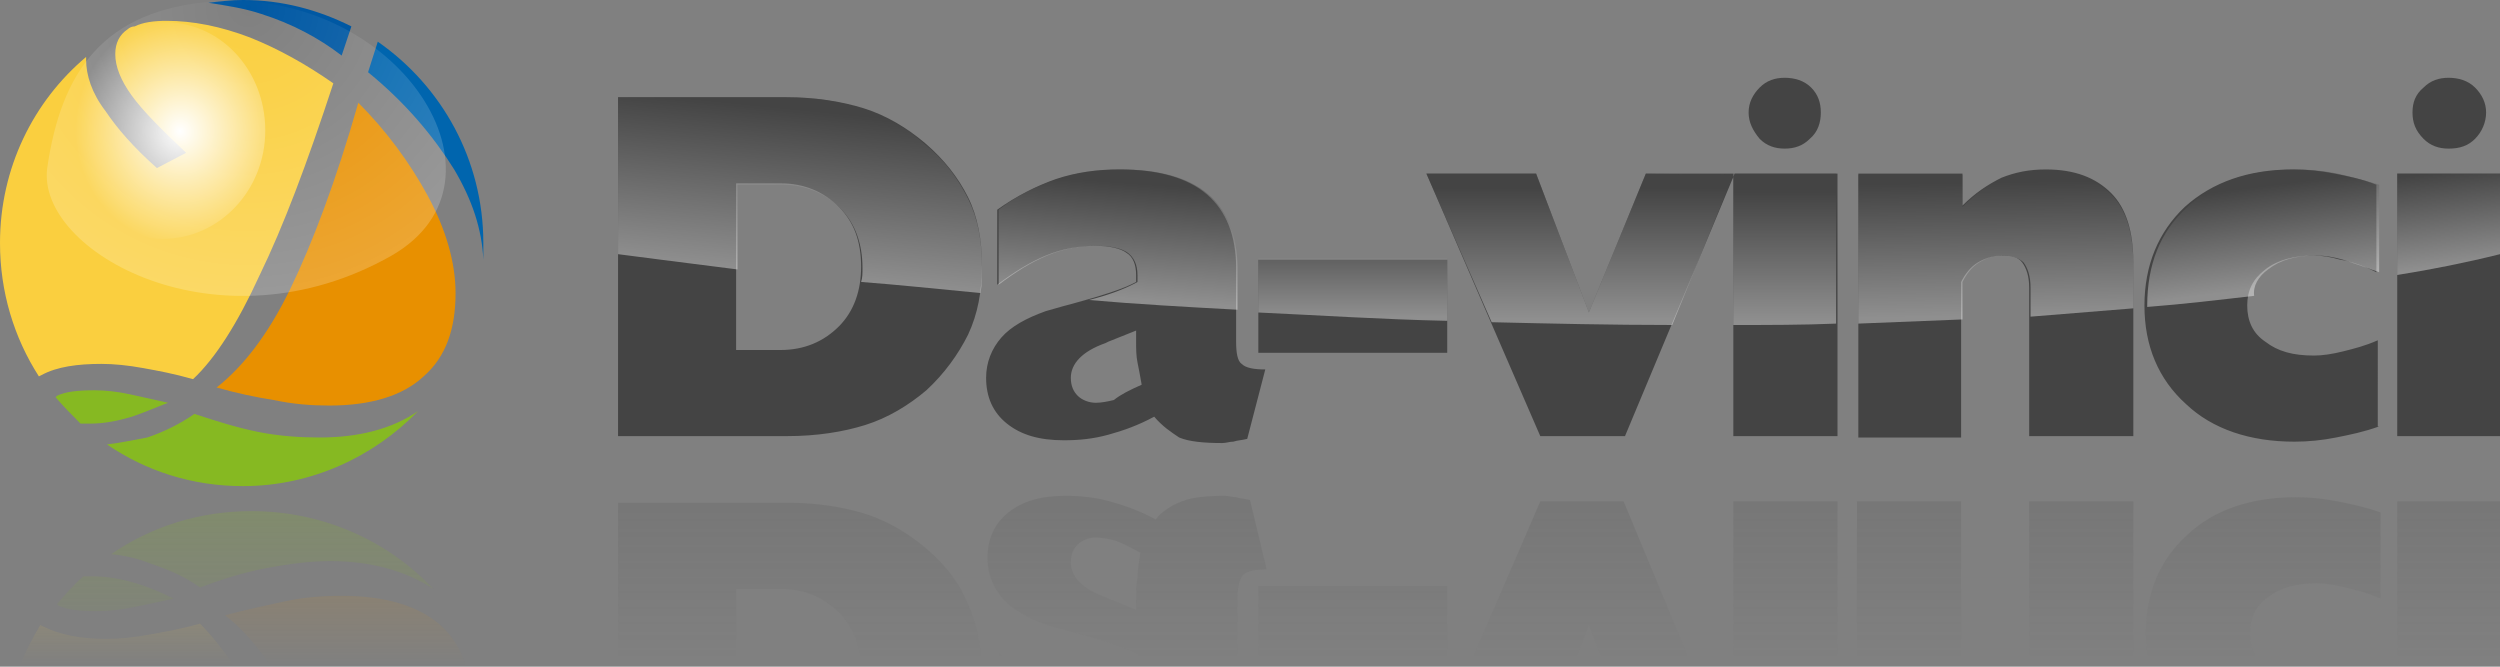
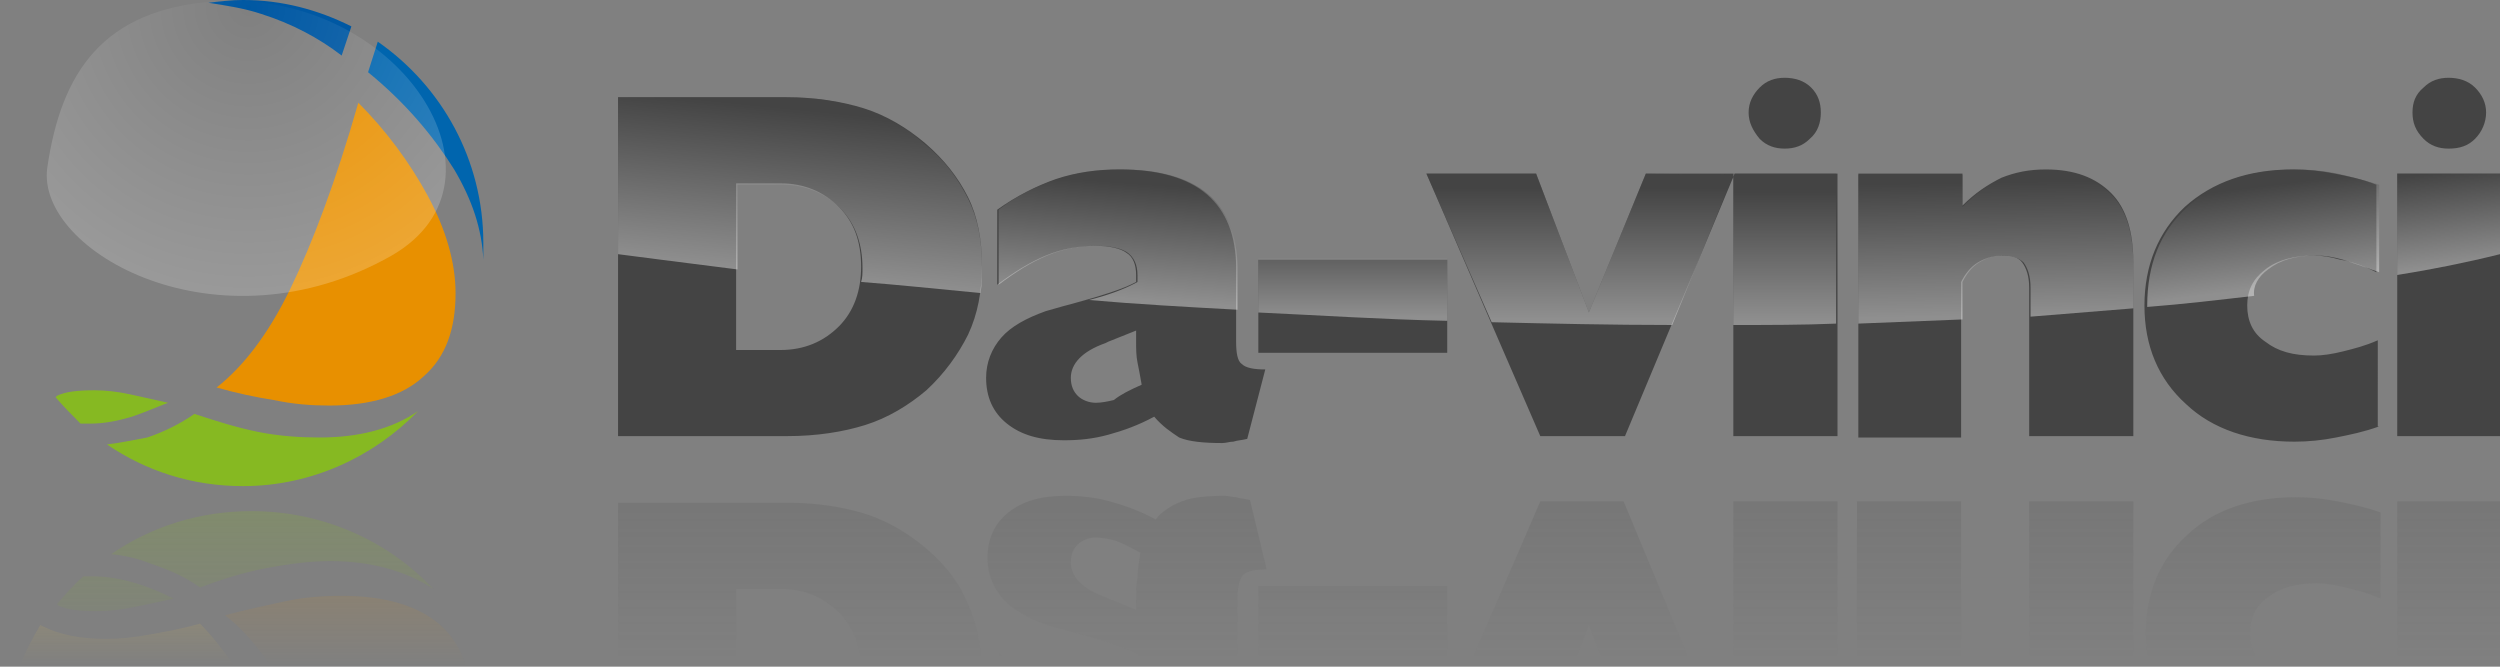
<svg xmlns="http://www.w3.org/2000/svg" viewBox="0 0 180 48">
  <rect x="0" y="0" width="180" height="48" fill="#808080" stroke="none" />
  <style type="text/css">
	.st0{fill-rule:evenodd;clip-rule:evenodd;fill:#444444;}
	.st1{fill-rule:evenodd;clip-rule:evenodd;fill:#86B922;}
	.st2{fill-rule:evenodd;clip-rule:evenodd;fill:#0065AE;}
	.st3{fill-rule:evenodd;clip-rule:evenodd;fill:#0058A3;}
	.st4{fill-rule:evenodd;clip-rule:evenodd;fill:#FACF3F;}
	.st5{fill-rule:evenodd;clip-rule:evenodd;fill:#E89000;}
	.st6{opacity:0.2;fill-rule:evenodd;clip-rule:evenodd;fill:url(#SVGID_1_);}
	.st7{fill-rule:evenodd;clip-rule:evenodd;fill:url(#SVGID_2_);}
	.st8{opacity:0.15;}
	.st9{fill-rule:evenodd;clip-rule:evenodd;fill:url(#SVGID_3_);}
	.st10{fill-rule:evenodd;clip-rule:evenodd;fill:url(#SVGID_4_);}
	.st11{fill-rule:evenodd;clip-rule:evenodd;fill:url(#SVGID_5_);}
	.st12{fill-rule:evenodd;clip-rule:evenodd;fill:url(#SVGID_6_);}
	.st13{fill-rule:evenodd;clip-rule:evenodd;fill:url(#SVGID_7_);}
	.st14{fill-rule:evenodd;clip-rule:evenodd;fill:url(#SVGID_8_);}
	.st15{fill-rule:evenodd;clip-rule:evenodd;fill:url(#SVGID_9_);}
	.st16{fill-rule:evenodd;clip-rule:evenodd;fill:url(#SVGID_10_);}
	.st17{fill-rule:evenodd;clip-rule:evenodd;fill:url(#SVGID_11_);}
	.st18{fill-rule:evenodd;clip-rule:evenodd;fill:url(#SVGID_12_);}
	.st19{opacity:0.2;fill-rule:evenodd;clip-rule:evenodd;fill:url(#SVGID_13_);}
	.st20{opacity:0.2;fill-rule:evenodd;clip-rule:evenodd;fill:url(#SVGID_14_);}
	.st21{opacity:0.2;fill-rule:evenodd;clip-rule:evenodd;fill:url(#SVGID_15_);}
	.st22{opacity:0.2;fill-rule:evenodd;clip-rule:evenodd;fill:url(#SVGID_16_);}
	.st23{opacity:0.4;}
	.st24{fill:url(#SVGID_17_);}
	.st25{fill:url(#SVGID_18_);}
	.st26{fill:url(#SVGID_19_);}
	.st27{fill:url(#SVGID_20_);}
	.st28{fill:url(#SVGID_21_);}
	.st29{fill:url(#SVGID_22_);}
	.st30{fill:url(#SVGID_23_);}
	.st31{fill:url(#SVGID_24_);}
	.st32{display:none;fill-rule:evenodd;clip-rule:evenodd;fill:#585757;}
</style>
  <g>
    <path class="st0" d="M53,13.2v12h3.2c1.7,0,3.1-0.6,4.2-1.7c1.1-1.1,1.6-2.6,1.6-4.3c0-1.8-0.5-3.2-1.6-4.3   c-1.1-1.1-2.5-1.7-4.2-1.7H53z M44.5,31.4V7h12.1c2.1,0,4,0.3,5.6,0.8c1.6,0.5,3.1,1.4,4.4,2.5c1.4,1.2,2.4,2.5,3.1,3.9   c0.7,1.4,1,3.1,1,4.9c0,1.9-0.3,3.5-1,5c-0.7,1.4-1.7,2.8-3,4c-1.3,1.1-2.8,2-4.4,2.5c-1.6,0.5-3.5,0.8-5.6,0.8H44.5z M82.2,27.7   c-0.1-0.6-0.2-1.1-0.3-1.6c-0.1-0.5-0.1-1-0.1-1.5c0-0.1,0-0.3,0-0.4c0-0.2,0-0.3,0-0.4l-2,0.8l-0.2,0.1c-1.7,0.6-2.5,1.5-2.5,2.5   c0,0.6,0.2,1,0.5,1.3c0.3,0.3,0.8,0.5,1.3,0.5c0.4,0,0.9-0.1,1.3-0.2C80.7,28.4,81.3,28.1,82.2,27.7z M83.1,30   c-1.1,0.6-2.2,1-3.3,1.3c-1.1,0.3-2.1,0.4-3.2,0.4c-1.8,0-3.1-0.4-4.1-1.2c-1-0.8-1.5-1.9-1.5-3.3c0-1.1,0.4-2.1,1.1-2.9   c0.7-0.8,1.8-1.4,3.2-1.9c0.4-0.1,1-0.3,1.8-0.5c2.2-0.6,3.8-1.1,4.7-1.6c0-0.1,0-0.1,0-0.2c0-0.1,0-0.2,0-0.3   c0-0.7-0.2-1.3-0.7-1.6c-0.4-0.3-1.2-0.5-2.2-0.5c-1.2,0-2.4,0.2-3.6,0.7c-1.2,0.5-2.3,1.2-3.5,2.1v-5.4c1.4-1,2.8-1.7,4.2-2.2   c1.5-0.5,3-0.7,4.6-0.7c2.8,0,4.9,0.6,6.3,1.8c1.4,1.2,2.1,3,2.1,5.3v5.3c0,0.8,0.1,1.4,0.4,1.6c0.3,0.3,0.9,0.4,1.7,0.4l-1.3,5   c-0.4,0.1-0.7,0.1-1,0.2c-0.3,0-0.5,0.1-0.8,0.1c-1.3,0-2.4-0.1-3.1-0.4C84.3,31.1,83.7,30.7,83.1,30z M90.6,25.4v-6.7h13.6v6.7   H90.6z M110.9,31.4l-8.2-18.9h7.9l3.8,10l4.1-10h6.4l-7.9,18.9H110.9z M125.9,8.1c0-0.7,0.3-1.3,0.8-1.8c0.5-0.5,1.1-0.7,1.8-0.7   c0.7,0,1.4,0.2,1.9,0.7c0.5,0.5,0.7,1.1,0.7,1.8c0,0.7-0.2,1.4-0.8,1.9c-0.5,0.5-1.1,0.7-1.8,0.7c-0.7,0-1.3-0.2-1.8-0.7   C126.2,9.4,125.9,8.8,125.9,8.1z M124.8,31.4V12.5h7.5v18.9H124.8z M133.8,31.4V12.5h7.5v2.3c0.9-0.9,1.8-1.5,2.8-2   c1-0.4,2-0.6,3.2-0.6c2.1,0,3.6,0.6,4.7,1.7c1.1,1.1,1.6,2.8,1.6,5v12.5h-7.5V20.7c0-0.8-0.2-1.4-0.5-1.8c-0.3-0.4-0.8-0.5-1.5-0.5   c-0.6,0-1.2,0.2-1.7,0.5c-0.5,0.3-0.9,0.8-1.2,1.4v11.2H133.8z M171.3,30.7c-1.1,0.4-2.1,0.6-3.1,0.8c-1,0.2-2,0.3-3,0.3   c-3.2,0-5.9-0.9-7.8-2.7c-2-1.8-3-4.2-3-7.1c0-2.9,1-5.3,2.9-7.1c2-1.8,4.6-2.7,7.8-2.7c1,0,2,0.1,3,0.3c1,0.2,2,0.4,3,0.8v6.3   c-1-0.5-1.9-0.8-2.6-0.9c-0.7-0.2-1.3-0.3-1.9-0.3c-1.4,0-2.6,0.3-3.5,1c-0.9,0.7-1.3,1.5-1.3,2.6c0,1.1,0.4,2,1.3,2.6   c0.9,0.7,2,1,3.5,1c0.6,0,1.3-0.1,2.1-0.3c0.8-0.2,1.6-0.4,2.5-0.8V30.7z M173.7,8.1c0-0.7,0.2-1.3,0.8-1.8   c0.5-0.5,1.1-0.7,1.8-0.7c0.7,0,1.4,0.2,1.9,0.7c0.5,0.5,0.8,1.1,0.8,1.8c0,0.7-0.3,1.4-0.8,1.9c-0.5,0.5-1.1,0.7-1.9,0.7   c-0.7,0-1.3-0.2-1.8-0.7C173.9,9.4,173.7,8.8,173.7,8.1z M172.6,31.4V12.5h7.4v18.9H172.6z" />
  </g>
  <g>
    <g>
      <path class="st1" d="M4,28.6c0.6,0.7,1.2,1.3,1.8,1.9c0.2,0,0.5,0,0.7,0c1,0,2-0.2,3-0.5c0.9-0.3,1.8-0.7,2.6-1    c-0.9-0.2-1.8-0.4-2.7-0.6c-0.9-0.2-1.8-0.3-2.6-0.3c-1.2,0-2.1,0.1-2.7,0.4L4,28.6z" />
      <path class="st1" d="M7.7,32c2.8,1.9,6.1,3,9.8,3c4.9,0,9.4-2.1,12.6-5.4c-1.9,1.3-4.3,1.9-7.1,1.9c-1.4,0-2.9-0.1-4.4-0.4    c-1.5-0.3-3.1-0.8-4.6-1.3c-1,0.7-2.2,1.3-3.4,1.7C9.5,31.7,8.6,31.9,7.7,32z" />
      <path class="st2" d="M34.8,18.7c0-0.4,0-0.8,0-1.2c0-6-3-11.3-7.6-14.5l-0.7,2.2c2.7,2.2,4.7,4.6,6.2,7    C34,14.4,34.7,16.5,34.8,18.7z" />
      <path class="st3" d="M25.3,1.9c-2.4-1.2-5-1.9-7.8-1.9c-0.8,0-1.7,0.1-2.5,0.2c1.3,0.2,2.6,0.4,3.8,0.8C21,1.7,22.9,2.7,24.6,4    L25.3,1.9z" />
-       <path class="st4" d="M0,17.5c0,3.5,1,6.8,2.8,9.6L3,27c1.1-0.6,2.6-0.8,4.3-0.8c0.9,0,1.9,0.1,3,0.3c1.1,0.2,2.2,0.4,3.6,0.8    c1.6-1.5,3.2-4,4.8-7.5c1.7-3.5,3.4-8,5.3-13.8c-2-1.4-4-2.5-6-3.3c-2.1-0.8-4.1-1.2-6-1.2c-0.9,0-1.7,0.1-2.3,0.4    C9.5,1.9,9.3,2,9.2,2.1l0,0c-0.6,0.4-0.9,1-0.9,1.8c0,0.9,0.4,1.9,1.2,3c0.8,1.1,2.1,2.4,3.9,4.1l-2.1,1.1    c-1.7-1.5-2.9-2.9-3.7-4.1C6.6,6.7,6.2,5.4,6.2,4.3l0-0.2C2.4,7.3,0,12.1,0,17.5z" />
      <path class="st5" d="M25.8,7.4c-1.6,5.6-3.3,10.1-4.9,13.4c-1.6,3.3-3.4,5.6-5.3,7.1c1.4,0.4,2.8,0.7,4.1,0.9    c1.4,0.3,2.7,0.4,4,0.4c3,0,5.3-0.7,6.8-2.1c1.6-1.4,2.3-3.4,2.3-6c0-2.2-0.7-4.6-2-7C29.5,11.7,27.8,9.4,25.8,7.4z" />
    </g>
    <radialGradient id="SVGID_1_" cx="17.882" cy="0.53" r="20.812" gradientUnits="userSpaceOnUse">
      <stop offset="0" style="stop-color:#FFFFFF;stop-opacity:0" />
      <stop offset="1" style="stop-color:#FFFFFF" />
    </radialGradient>
    <path class="st6" d="M3.4,12.1c-0.8,6,12.3,13.4,24.8,6.3C37.6,13,28.7-0.8,15.4,0.1C7.4,0.7,4.4,5.2,3.4,12.1z" />
    <radialGradient id="SVGID_2_" cx="13.28" cy="-12.367" r="7.866" fx="12.958" fy="-12.265" gradientTransform="matrix(1 0 0 1.06 0 22.465)" gradientUnits="userSpaceOnUse">
      <stop offset="0" style="stop-color:#FFFFFF" />
      <stop offset="1" style="stop-color:#FFFFFF;stop-opacity:0" />
    </radialGradient>
-     <path class="st7" d="M19.1,9.4c0,4.3-3.3,7.8-7.4,7.8c-4.1,0-7.4-3.5-7.4-7.8c0-4.3,3.3-7.8,7.4-7.8C15.8,1.5,19.1,5,19.1,9.4z" />
  </g>
  <g class="st8">
    <linearGradient id="SVGID_3_" gradientUnits="userSpaceOnUse" x1="72.497" y1="36.497" x2="72.497" y2="47.381">
      <stop offset="0" style="stop-color:#454545" />
      <stop offset="1" style="stop-color:#454545;stop-opacity:0" />
    </linearGradient>
    <path class="st9" d="M71.9,47v0.8h1.2C72.7,47.6,72.3,47.3,71.9,47z" />
    <linearGradient id="SVGID_4_" gradientUnits="userSpaceOnUse" x1="57.576" y1="36.497" x2="57.576" y2="47.381">
      <stop offset="0" style="stop-color:#454545" />
      <stop offset="1" style="stop-color:#454545;stop-opacity:0" />
    </linearGradient>
    <path class="st10" d="M66.7,39.5c-1.3-1.1-2.8-2-4.4-2.5c-1.6-0.5-3.5-0.8-5.6-0.8H44.5v11.7H53v-5.5h3.2c1.7,0,3.1,0.6,4.2,1.7   c1,1,1.5,2.3,1.6,3.8h8.7c-0.1-1.6-0.4-3.1-1-4.4C69.1,42,68.1,40.7,66.7,39.5z" />
    <linearGradient id="SVGID_5_" gradientUnits="userSpaceOnUse" x1="113.809" y1="36.497" x2="113.809" y2="47.381">
      <stop offset="0" style="stop-color:#454545" />
      <stop offset="1" style="stop-color:#454545;stop-opacity:0" />
    </linearGradient>
    <polygon class="st11" points="116.9,36.1 110.9,36.1 105.8,47.9 113.3,47.9 114.4,45 115.5,47.9 121.8,47.9  " />
    <linearGradient id="SVGID_6_" gradientUnits="userSpaceOnUse" x1="149.788" y1="36.497" x2="149.788" y2="47.381">
      <stop offset="0" style="stop-color:#454545" />
      <stop offset="1" style="stop-color:#454545;stop-opacity:0" />
    </linearGradient>
    <path class="st12" d="M146.1,36.1v10.8c0,0.4,0,0.7-0.1,1h7.6V36.1H146.1z" />
    <linearGradient id="SVGID_7_" gradientUnits="userSpaceOnUse" x1="162.869" y1="36.497" x2="162.869" y2="47.381">
      <stop offset="0" style="stop-color:#454545" />
      <stop offset="1" style="stop-color:#454545;stop-opacity:0" />
    </linearGradient>
    <path class="st13" d="M162,45.6c0-1.1,0.4-2,1.3-2.6c0.9-0.7,2-1,3.5-1c0.6,0,1.3,0.1,2.1,0.3c0.8,0.2,1.6,0.4,2.5,0.8v-6.2   c-1.1-0.4-2.1-0.6-3.1-0.8c-1-0.2-2-0.3-3-0.3c-3.2,0-5.9,0.9-7.8,2.7c-2,1.8-3,4.2-3,7.1c0,0.8,0.1,1.6,0.2,2.3h8.3   C162.3,47.3,162,46.5,162,45.6z" />
    <linearGradient id="SVGID_8_" gradientUnits="userSpaceOnUse" x1="81.19" y1="36.497" x2="81.19" y2="47.381">
      <stop offset="0" style="stop-color:#454545" />
      <stop offset="1" style="stop-color:#454545;stop-opacity:0" />
    </linearGradient>
    <path class="st14" d="M89.5,41.4c0.3-0.3,0.9-0.4,1.7-0.4L90,36c-0.4-0.1-0.7-0.1-1-0.2c-0.3,0-0.5-0.1-0.8-0.1   c-1.3,0-2.4,0.1-3.1,0.4c-0.8,0.3-1.4,0.7-1.9,1.3c-1.1-0.6-2.2-1-3.3-1.3c-1.1-0.3-2.1-0.4-3.2-0.4c-1.8,0-3.1,0.4-4.1,1.2   c-1,0.8-1.5,1.9-1.5,3.3c0,1.1,0.4,2.1,1.1,2.9c0.7,0.8,1.8,1.4,3.2,1.9c0.4,0.1,1,0.3,1.8,0.5c2.2,0.6,3.8,1.1,4.7,1.6   c0,0.1,0,0.1,0,0.2c0,0.1,0,0.2,0,0.3c0,0,0,0.1,0,0.1h7.2V43C89.1,42.2,89.3,41.6,89.5,41.4z M81.9,41.6c-0.1,0.5-0.1,1-0.1,1.5   c0,0.1,0,0.3,0,0.4c0,0.2,0,0.3,0,0.4l-2-0.8l-0.2-0.1c-1.7-0.6-2.5-1.5-2.5-2.5c0-0.6,0.2-1,0.5-1.3c0.3-0.3,0.8-0.5,1.3-0.5   c0.4,0,0.9,0.1,1.3,0.2c0.4,0.1,1,0.4,1.9,0.9C82,40.5,81.9,41.1,81.9,41.6z" />
    <linearGradient id="SVGID_9_" gradientUnits="userSpaceOnUse" x1="176.275" y1="36.497" x2="176.275" y2="47.381">
      <stop offset="0" style="stop-color:#454545" />
      <stop offset="1" style="stop-color:#454545;stop-opacity:0" />
    </linearGradient>
    <rect x="172.6" y="36.1" class="st15" width="7.4" height="11.7" />
    <linearGradient id="SVGID_10_" gradientUnits="userSpaceOnUse" x1="137.689" y1="36.497" x2="137.689" y2="47.381">
      <stop offset="0" style="stop-color:#454545" />
      <stop offset="1" style="stop-color:#454545;stop-opacity:0" />
    </linearGradient>
    <path class="st16" d="M141.2,47.3V36.1h-7.5v11.7h7.8C141.5,47.7,141.3,47.5,141.2,47.3z" />
    <linearGradient id="SVGID_11_" gradientUnits="userSpaceOnUse" x1="128.512" y1="36.497" x2="128.512" y2="47.381">
      <stop offset="0" style="stop-color:#454545" />
      <stop offset="1" style="stop-color:#454545;stop-opacity:0" />
    </linearGradient>
    <rect x="124.8" y="36.1" class="st17" width="7.5" height="11.7" />
    <linearGradient id="SVGID_12_" gradientUnits="userSpaceOnUse" x1="97.423" y1="36.497" x2="97.423" y2="47.381">
      <stop offset="0" style="stop-color:#454545" />
      <stop offset="1" style="stop-color:#454545;stop-opacity:0" />
    </linearGradient>
    <rect x="90.6" y="42.2" class="st18" width="13.6" height="5.6" />
  </g>
  <linearGradient id="SVGID_13_" gradientUnits="userSpaceOnUse" x1="8.317" y1="36.934" x2="8.317" y2="47.998">
    <stop offset="0" style="stop-color:#86B922" />
    <stop offset="1" style="stop-color:#86B922;stop-opacity:0" />
  </linearGradient>
  <path class="st19" d="M4.1,43.5c0.6-0.7,1.2-1.4,1.9-2c0.2,0,0.5,0,0.7,0c1.1,0,2.1,0.2,3.1,0.5c1,0.3,1.9,0.7,2.7,1.1  c-0.9,0.2-1.8,0.4-2.8,0.6c-1,0.2-1.8,0.3-2.7,0.3c-1.3,0-2.2-0.1-2.8-0.4L4.1,43.5z" />
  <linearGradient id="SVGID_14_" gradientUnits="userSpaceOnUse" x1="19.591" y1="36.934" x2="19.591" y2="47.998">
    <stop offset="0" style="stop-color:#86B922" />
    <stop offset="1" style="stop-color:#86B922;stop-opacity:0" />
  </linearGradient>
  <path class="st20" d="M8,39.9c2.9-2,6.4-3.1,10.1-3.1c5.1,0,9.8,2.1,13.1,5.6c-2-1.3-4.5-2-7.4-2c-1.5,0-3,0.2-4.6,0.5  c-1.6,0.3-3.2,0.8-4.8,1.4c-1.1-0.8-2.3-1.3-3.5-1.7C9.9,40.2,9,40,8,39.9z" />
  <linearGradient id="SVGID_15_" gradientUnits="userSpaceOnUse" x1="9.133" y1="41.591" x2="9.133" y2="47.911">
    <stop offset="0" style="stop-color:#FACF3F" />
    <stop offset="1" style="stop-color:#FACF3F;stop-opacity:0" />
  </linearGradient>
  <path class="st21" d="M14.4,44.9c-1.4,0.4-2.6,0.6-3.7,0.8C9.6,45.9,8.6,46,7.6,46c-1.8,0-3.3-0.3-4.5-0.9l-0.2-0.1  C2.3,46,1.8,47,1.4,48h15.5C16,46.7,15.2,45.7,14.4,44.9z" />
  <linearGradient id="SVGID_16_" gradientUnits="userSpaceOnUse" x1="24.909" y1="37.591" x2="24.909" y2="47.952">
    <stop offset="0" style="stop-color:#E89000" />
    <stop offset="1" style="stop-color:#E89000;stop-opacity:0" />
  </linearGradient>
  <path class="st22" d="M31.7,45c-1.6-1.4-4-2.1-7.1-2.1c-1.4,0-2.7,0.1-4.1,0.4c-1.4,0.3-2.8,0.6-4.3,1c1.2,0.9,2.3,2.2,3.4,3.8h14  C33.2,46.8,32.6,45.8,31.7,45z" />
  <g class="st23">
    <linearGradient id="SVGID_17_" gradientUnits="userSpaceOnUse" x1="80.987" y1="12.272" x2="80.32" y2="21.439">
      <stop offset="0.1" style="stop-color:#444444" />
      <stop offset="1" style="stop-color:#FFFFFF" />
    </linearGradient>
    <path class="st24" d="M89.1,19.3c0-2.3-0.7-4.1-2.1-5.3c-1.4-1.2-3.5-1.8-6.3-1.8c-1.6,0-3.1,0.2-4.6,0.7c-1.5,0.5-2.9,1.2-4.2,2.2   v5.4c1.2-0.9,2.3-1.6,3.5-2.1c1.2-0.5,2.4-0.7,3.6-0.7c1,0,1.8,0.2,2.2,0.5c0.4,0.3,0.7,0.8,0.7,1.6c0,0.2,0,0.3,0,0.3   c0,0.1,0,0.1,0,0.2c-0.7,0.4-1.9,0.9-3.5,1.3c3.4,0.3,7,0.5,10.7,0.7V19.3z" />
    <linearGradient id="SVGID_18_" gradientUnits="userSpaceOnUse" x1="175.776" y1="11.678" x2="176.61" y2="19.178">
      <stop offset="0.1" style="stop-color:#444444" />
      <stop offset="1" style="stop-color:#FFFFFF" />
    </linearGradient>
    <path class="st25" d="M172.6,19.8c2.5-0.4,5-0.9,7.4-1.5v-5.8h-7.4V19.8z" />
    <linearGradient id="SVGID_19_" gradientUnits="userSpaceOnUse" x1="58.276" y1="6.663" x2="56.943" y2="19.829">
      <stop offset="0.1" style="stop-color:#444444" />
      <stop offset="1" style="stop-color:#FFFFFF" />
    </linearGradient>
    <path class="st26" d="M70.6,21.1c0.1-0.6,0.1-1.2,0.1-1.9c0-1.9-0.3-3.5-1-4.9c-0.7-1.4-1.7-2.8-3.1-3.9c-1.3-1.2-2.8-2-4.4-2.5   C60.6,7.3,58.7,7,56.6,7H44.5v11.3c0.8,0.1,3.8,0.5,8.6,1.1v-6.1h3.2c1.7,0,3.1,0.6,4.2,1.7c1.1,1.1,1.6,2.6,1.6,4.3   c0,0.4,0,0.7-0.1,1C64.6,20.5,67.5,20.8,70.6,21.1z" />
    <linearGradient id="SVGID_20_" gradientUnits="userSpaceOnUse" x1="162.178" y1="12.713" x2="163.178" y2="20.713">
      <stop offset="0.1" style="stop-color:#444444" />
      <stop offset="1" style="stop-color:#FFFFFF" />
    </linearGradient>
    <path class="st27" d="M163.3,19.4c0.9-0.7,2-1,3.5-1c0.6,0,1.2,0.1,1.9,0.3c0.6,0.2,1.5,0.5,2.6,0.9v-6.3c-1-0.3-2.1-0.6-3-0.8   c-1-0.2-2-0.3-3-0.3c-3.3,0-5.9,0.9-7.8,2.7c-2,1.8-2.9,4.2-2.9,7.1c0,0,0,0.1,0,0.1c2.6-0.2,5.1-0.5,7.7-0.8   C162.2,20.6,162.6,19.9,163.3,19.4z" />
    <linearGradient id="SVGID_21_" gradientUnits="userSpaceOnUse" x1="143.539" y1="12.097" x2="143.705" y2="22.763">
      <stop offset="0.1" style="stop-color:#444444" />
      <stop offset="1" style="stop-color:#FFFFFF" />
    </linearGradient>
    <path class="st28" d="M153.6,22.2v-3.2c0-2.2-0.5-3.9-1.6-5c-1.1-1.1-2.6-1.7-4.7-1.7c-1.2,0-2.3,0.2-3.2,0.6c-1,0.4-1.9,1.1-2.8,2   v-2.3h-7.5v10.7c2.5-0.1,5-0.2,7.5-0.3v-2.7c0.3-0.6,0.7-1.1,1.2-1.4c0.5-0.3,1-0.5,1.7-0.5c0.7,0,1.2,0.2,1.5,0.5   c0.3,0.4,0.5,1,0.5,1.8v2.1C148.6,22.6,151.1,22.4,153.6,22.2z" />
    <linearGradient id="SVGID_22_" gradientUnits="userSpaceOnUse" x1="128.512" y1="12.83" x2="128.512" y2="23.192">
      <stop offset="0.1" style="stop-color:#444444" />
      <stop offset="1" style="stop-color:#FFFFFF" />
    </linearGradient>
    <path class="st29" d="M132.2,23.3V12.5h-7.4l0,0.1v10.8C127.3,23.4,129.8,23.4,132.2,23.3z" />
    <linearGradient id="SVGID_23_" gradientUnits="userSpaceOnUse" x1="113.722" y1="12.497" x2="113.722" y2="22.998">
      <stop offset="0.1" style="stop-color:#444444" />
      <stop offset="1" style="stop-color:#FFFFFF" />
    </linearGradient>
    <path class="st30" d="M124.8,12.6L124.8,12.6l-6.3-0.1l-4.1,10l-3.8-10h-7.9l4.7,10.7c4.3,0.1,8.6,0.2,13,0.2L124.8,12.6z" />
    <linearGradient id="SVGID_24_" gradientUnits="userSpaceOnUse" x1="97.423" y1="15.33" x2="97.423" y2="22.83">
      <stop offset="0.1" style="stop-color:#444444" />
      <stop offset="1" style="stop-color:#FFFFFF" />
    </linearGradient>
    <path class="st31" d="M90.6,22.5c4.4,0.2,8.9,0.5,13.6,0.6v-4.5H90.6V22.5z" />
  </g>
  <rect x="-3.4" y="36.1" class="st32" width="169.6" height="11.7" />
</svg>